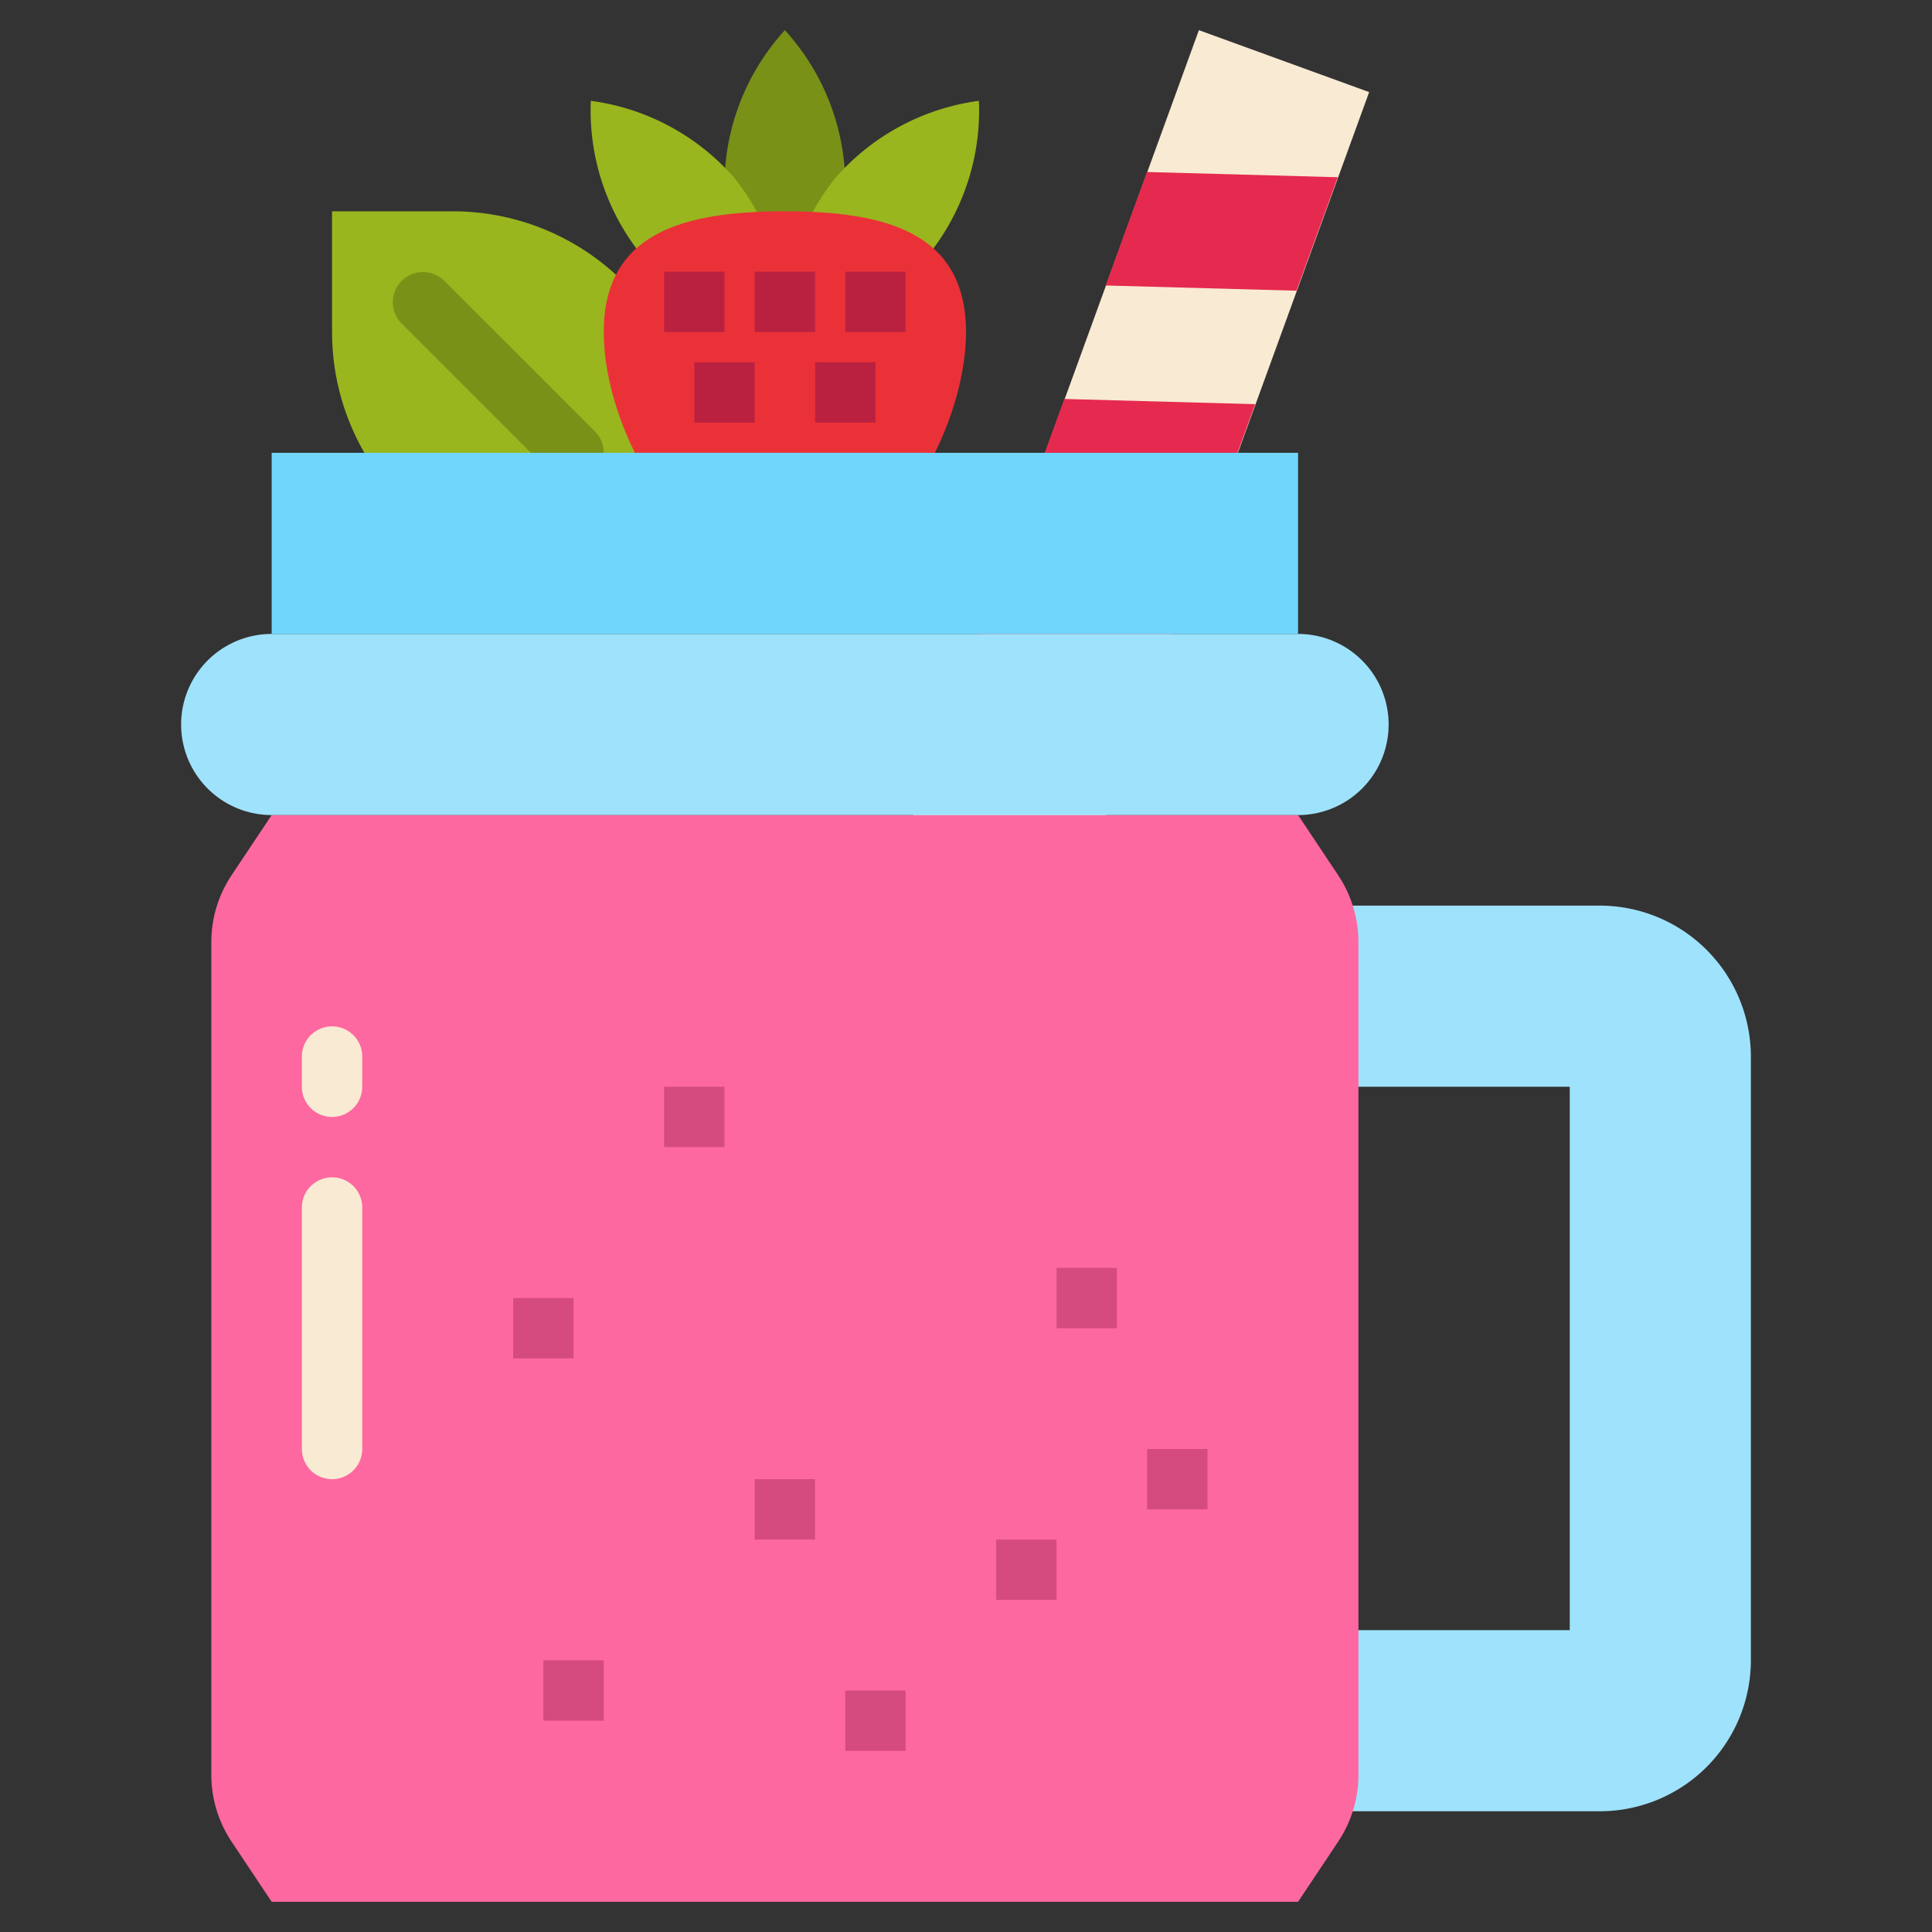
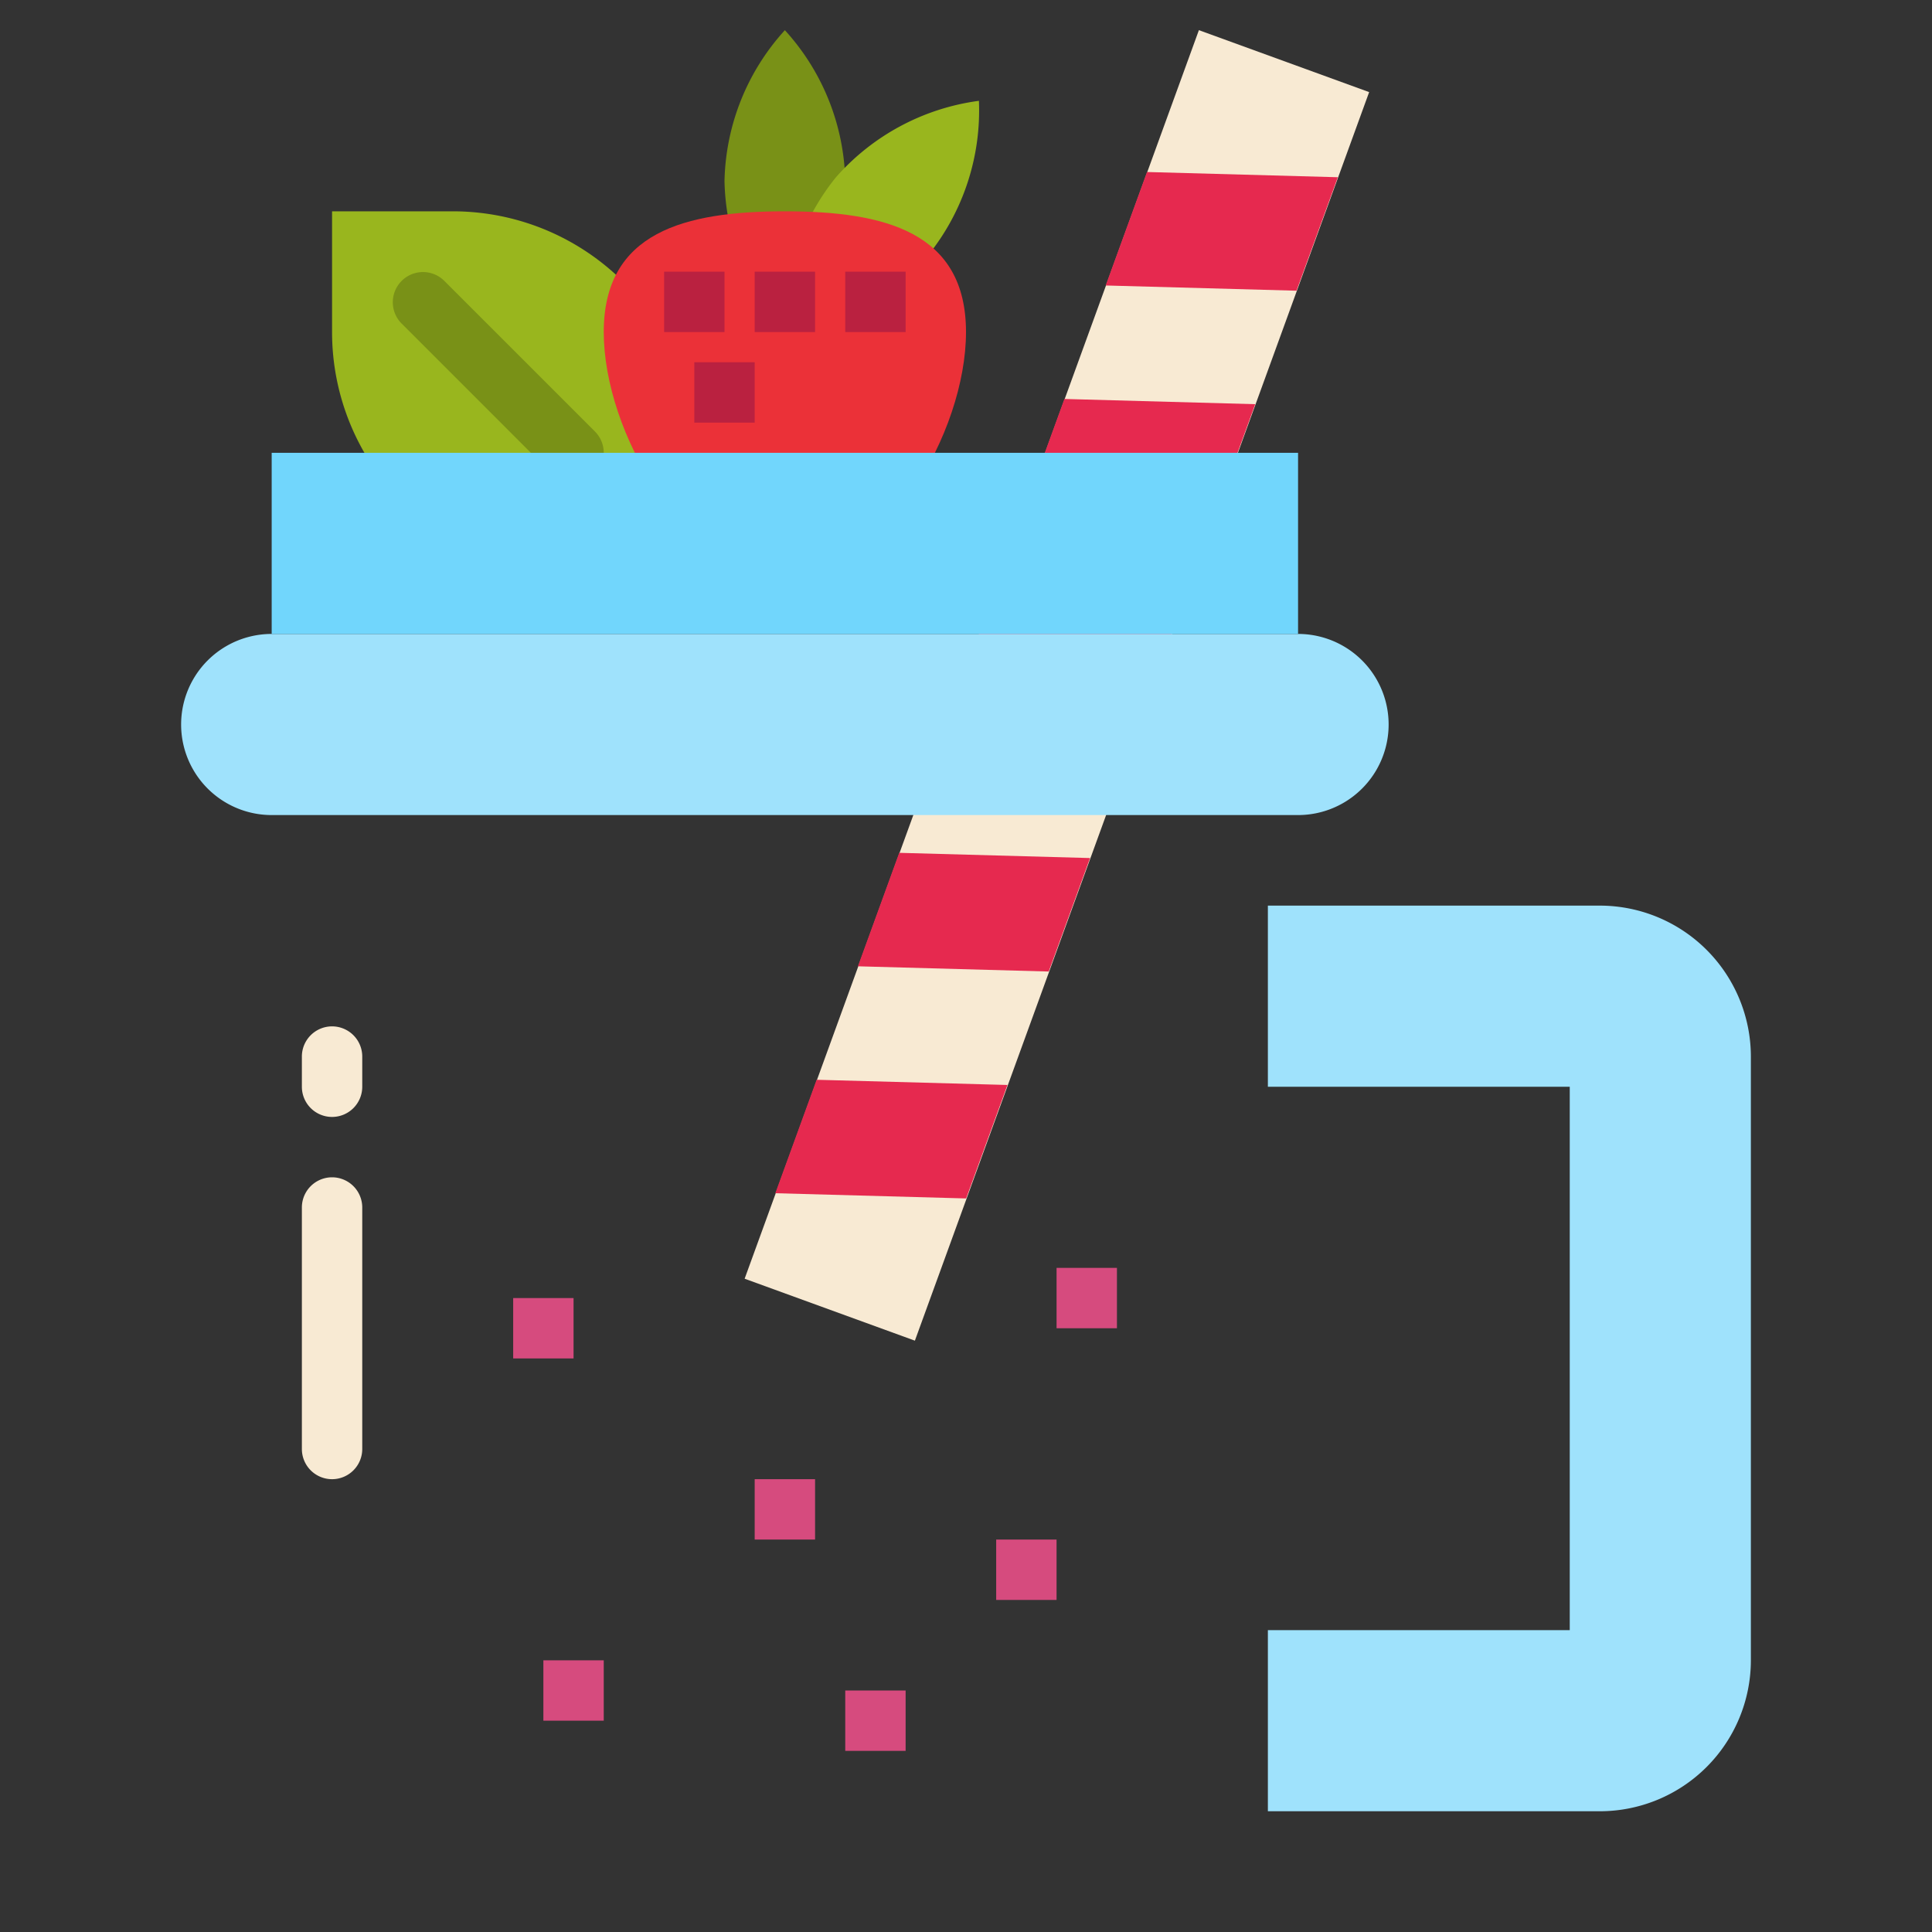
<svg xmlns="http://www.w3.org/2000/svg" width="512" viewBox="0 0 64 64" height="512">
  <rect x="0" y="0" width="64" height="64" fill="#333333" stroke="none" />
  <g data-name="10-smoothie" id="_10-smoothie">
    <path fill="#99b61e" d="m23 19h-4a8 8 0 0 1 -8-8v-4h4a8 8 0 0 1 8 8z" />
    <path fill="#799117" d="m19 16a1 1 0 0 1 -.707-.293l-5-5a1 1 0 0 1 1.414-1.414l5 5a1 1 0 0 1 -.707 1.707z" />
    <path transform="matrix(.94 .342 -.342 .94 9.874 -10.602)" fill="#f8ead3" d="m32 .699h6v44h-6z" />
    <path fill="#e6294f" d="m42.949 9.63-6.322-.173 1.368-3.759 6.322.173z" />
    <path fill="#e6294f" d="m40.213 17.148-6.322-.173 1.368-3.759 6.322.173z" />
    <path fill="#e6294f" d="m37.477 24.665-6.322-.173 1.368-3.758 6.322.172z" />
    <path fill="#e6294f" d="m34.741 32.183-6.322-.173 1.368-3.759 6.322.173z" />
    <path fill="#e6294f" d="m32.005 39.7-6.322-.173 1.368-3.758 6.322.172z" />
    <path fill="#799117" d="m28 6a7.651 7.651 0 0 1 -2 5 7.651 7.651 0 0 1 -2-5 7.651 7.651 0 0 1 2-5 7.651 7.651 0 0 1 2 5z" />
-     <path fill="#99b61e" d="m24.318 5.884a7.648 7.648 0 0 1 1.682 5.116 7.652 7.652 0 0 1 -4.746-2.545 7.652 7.652 0 0 1 -1.682-5.115 7.648 7.648 0 0 1 4.746 2.544z" />
    <path fill="#99b61e" d="m27.682 5.884a7.648 7.648 0 0 0 -1.682 5.116 7.652 7.652 0 0 0 4.746-2.545 7.652 7.652 0 0 0 1.682-5.115 7.648 7.648 0 0 0 -4.746 2.544z" />
    <path fill="#eb3138" d="m32 11c0 3.314-2.686 8-6 8s-6-4.686-6-8 2.686-4 6-4 6 .686 6 4z" />
    <path fill="#9fe2fc" d="m53 60h-11v-6h10v-18h-10v-6h11a5.006 5.006 0 0 1 5 5v20a5.006 5.006 0 0 1 -5 5z" />
-     <path fill="#fe68a0" d="m43 63 1.328-1.992a4 4 0 0 0 .672-2.219v-27.578a4 4 0 0 0 -.672-2.219l-1.328-1.992h-34l-1.328 1.992a4 4 0 0 0 -.672 2.219v27.578a4 4 0 0 0 .672 2.219l1.328 1.992z" />
    <path fill="#9fe2fc" d="m43 21h-34a3 3 0 0 0 0 6h34a3 3 0 0 0 0-6z" />
    <path fill="#71d6fc" d="m9 15h34v6h-34z" />
    <path fill="#ba2140" d="m22 9h2v2h-2z" />
    <path fill="#ba2140" d="m23 12h2v2h-2z" />
-     <path fill="#ba2140" d="m27 12h2v2h-2z" />
    <path fill="#ba2140" d="m25 9h2v2h-2z" />
    <path fill="#ba2140" d="m28 9h2v2h-2z" />
    <path fill="#f8ead3" d="m11 49a1 1 0 0 1 -1-1v-8a1 1 0 0 1 2 0v8a1 1 0 0 1 -1 1z" />
    <path fill="#f8ead3" d="m11 37a1 1 0 0 1 -1-1v-1a1 1 0 0 1 2 0v1a1 1 0 0 1 -1 1z" />
    <g fill="#d64b7e">
      <path d="m35 42h2v2h-2z" />
-       <path d="m22 36h2v2h-2z" />
-       <path d="m38 48h2v2h-2z" />
      <path d="m33 51h2v2h-2z" />
      <path d="m25 49h2v2h-2z" />
      <path d="m28 56h2v2h-2z" />
      <path d="m17 43h2v2h-2z" />
      <path d="m18 55h2v2h-2z" />
    </g>
  </g>
</svg>